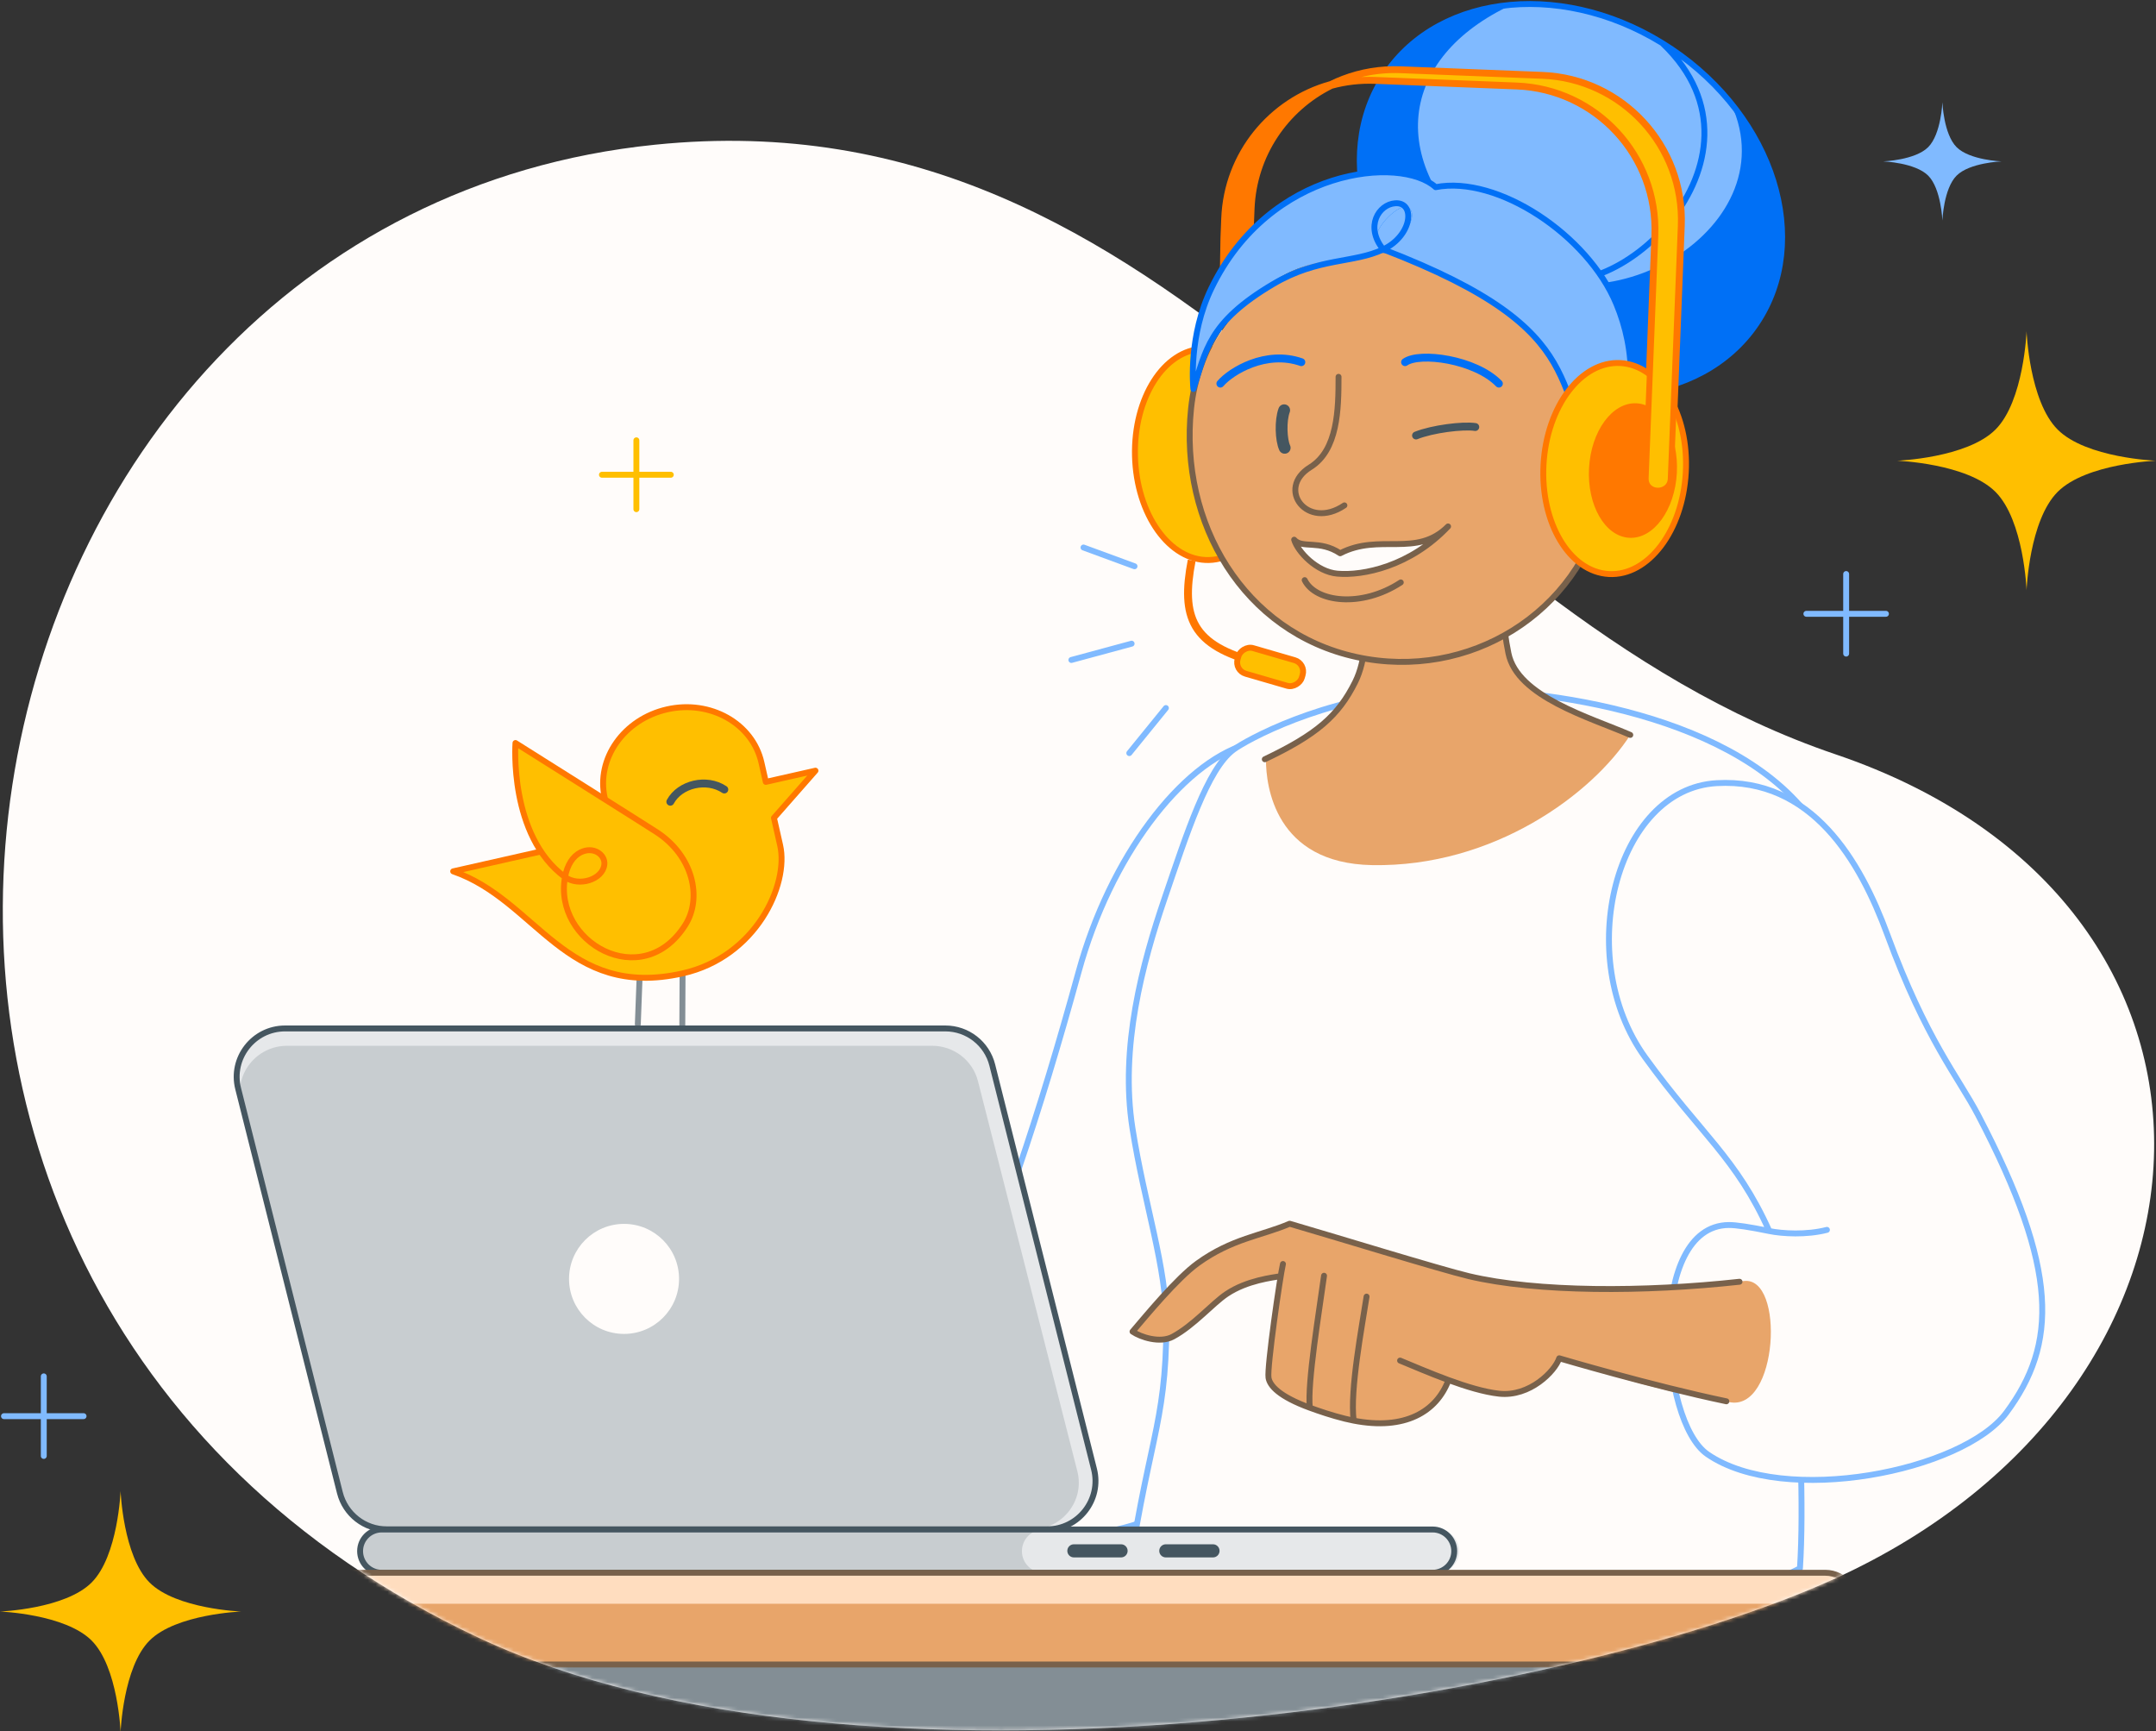
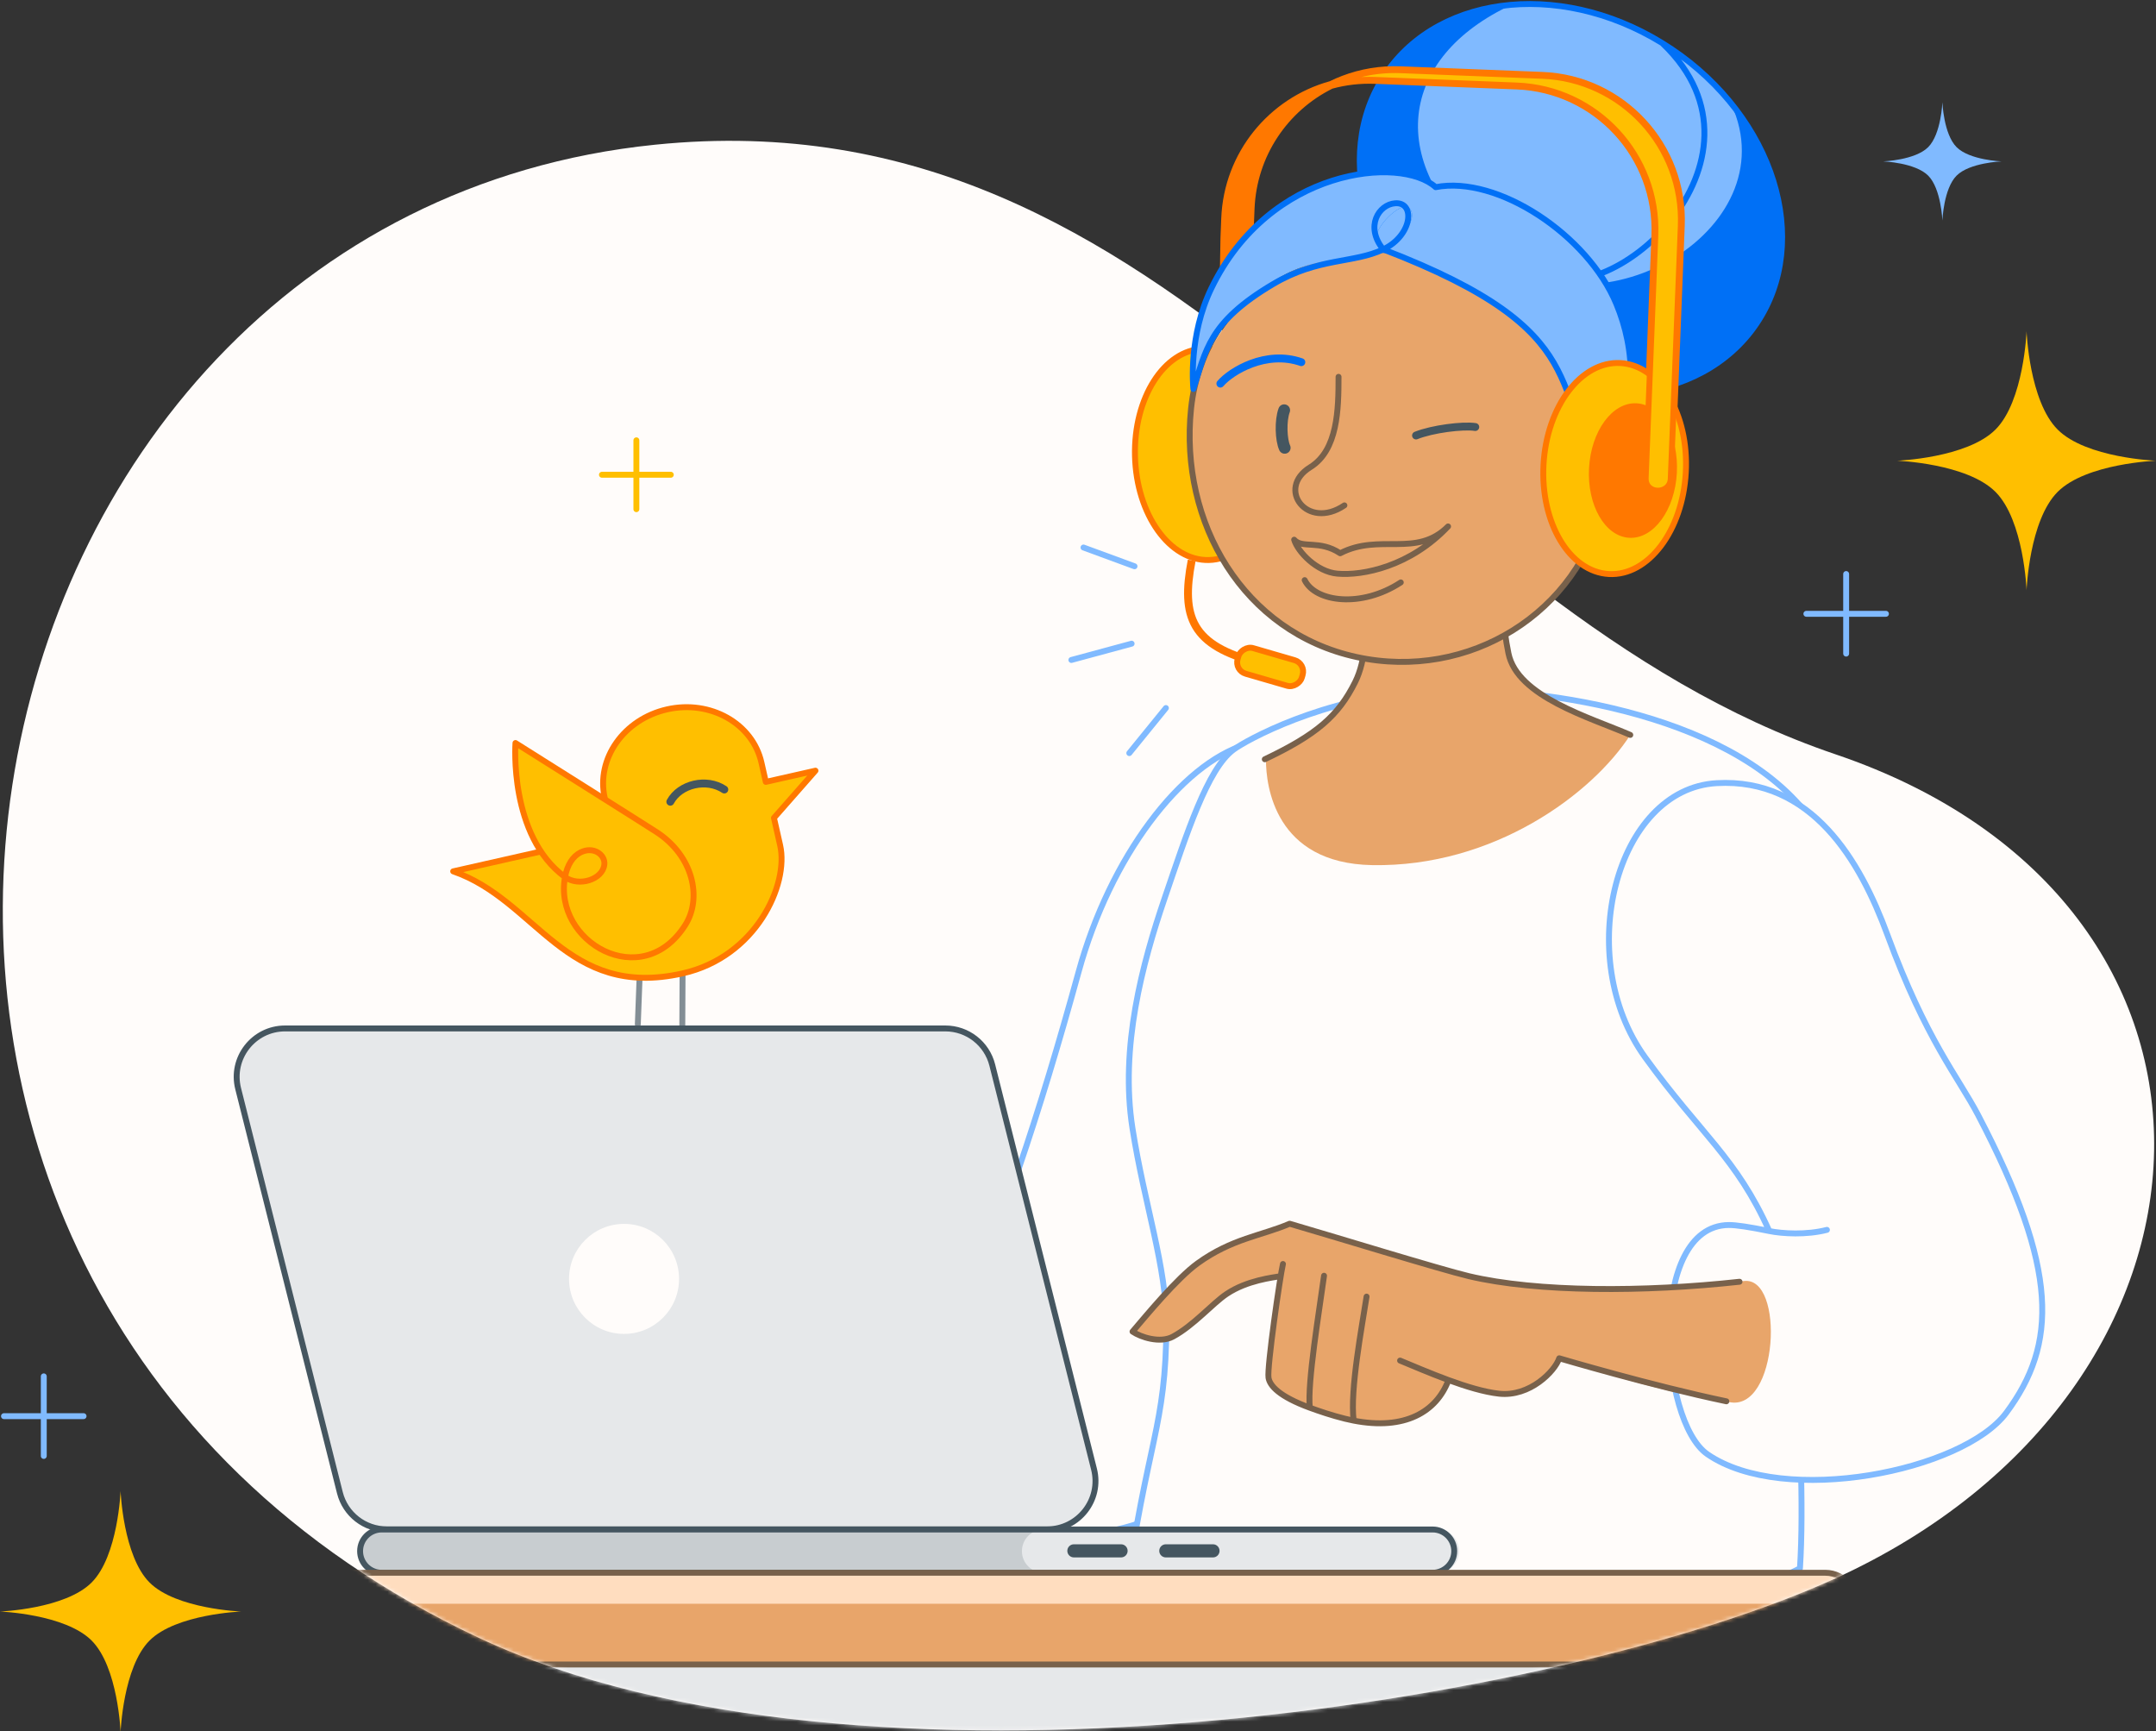
<svg xmlns="http://www.w3.org/2000/svg" width="548" height="440" viewBox="0 0 548 440" fill="none">
  <rect x="0" y="0" width="548" height="440" fill="#333333" stroke="none" />
  <g clip-path="url(#clip0_10223_118683)">
    <path d="M121.659 416.228C217.866 461.394 396.004 433.298 466.538 401.135C571.444 353.301 577.569 229.335 466.538 191.709C355.507 154.083 300.025 23.176 166.495 36.778C-16.769 55.445 -70.95 325.804 121.659 416.228Z" fill="#FFFCFA" />
    <path d="M30.65 378.922C30.65 378.922 30.025 395.46 23.281 402.203C16.538 408.947 4.95911e-05 409.572 4.95911e-05 409.572C4.95911e-05 409.572 16.538 410.198 23.281 416.941C30.025 423.684 30.65 440.223 30.65 440.223C30.65 440.223 31.276 423.684 38.019 416.941C44.762 410.198 61.3 409.572 61.3 409.572C61.3 409.572 44.762 408.947 38.019 402.203C31.276 395.46 30.65 378.922 30.65 378.922Z" fill="#FFBF00" />
    <path d="M493.704 25.983C493.704 25.983 493.397 34.095 490.09 37.402C486.782 40.71 478.669 41.017 478.669 41.017C478.669 41.017 486.782 41.323 490.09 44.631C493.397 47.938 493.704 56.05 493.704 56.05C493.704 56.05 494.011 47.938 497.319 44.631C500.627 41.323 508.739 41.017 508.739 41.017C508.739 41.017 500.627 40.71 497.319 37.402C494.011 34.095 493.704 25.983 493.704 25.983Z" fill="#80BAFF" />
    <path d="M515.1 84.19C515.1 84.19 514.429 101.943 507.19 109.182C499.952 116.421 482.2 117.092 482.2 117.092C482.2 117.092 499.952 117.764 507.19 125.002C514.429 132.241 515.1 149.994 515.1 149.994C515.1 149.994 515.771 132.241 523.01 125.002C530.248 117.764 548 117.092 548 117.092C548 117.092 530.248 116.421 523.01 109.182C515.771 101.943 515.1 84.19 515.1 84.19Z" fill="#FFBF00" />
    <path d="M161.751 129.407L161.751 120.658M161.751 120.658L170.5 120.658M161.751 120.658L161.751 111.908M161.751 120.658L153.001 120.658" stroke="#FFBF00" stroke-width="1.5" stroke-linecap="round" stroke-linejoin="round" />
    <path d="M469.245 166.114L469.245 156.001M469.245 156.001L479.359 156.001M469.245 156.001L469.245 145.888M469.245 156.001L459.132 156.001" stroke="#80BAFF" stroke-width="1.5" stroke-linecap="round" stroke-linejoin="round" />
    <path d="M11.127 370.03L11.127 359.917M11.127 359.917L21.24 359.917M11.127 359.917L11.127 349.804M11.127 359.917L1.013 359.917" stroke="#80BAFF" stroke-width="1.5" stroke-linecap="round" stroke-linejoin="round" />
    <path d="M162.636 246.589L162.376 253.449L162.117 260.31" stroke="#838E95" stroke-width="1.5" stroke-linecap="round" stroke-linejoin="round" />
    <path d="M173.493 246.868L173.459 253.733L173.424 260.598" stroke="#838E95" stroke-width="1.5" stroke-linecap="round" stroke-linejoin="round" />
    <path d="M153.713 202.826L155.846 212.261L115.187 221.452C136.485 228.831 143.736 254.116 173.539 247.379C192.164 243.169 200.549 224.82 198.297 214.859L196.718 207.873L207.269 195.869L194.649 198.721L193.542 193.823C191.29 183.862 180.549 177.802 169.55 180.288C158.552 182.774 151.461 192.865 153.713 202.826Z" fill="#FFBF00" />
    <path d="M153.713 202.826L155.846 212.261L115.187 221.452C136.485 228.831 143.736 254.116 173.539 247.379C192.164 243.169 200.549 224.82 198.297 214.859L196.718 207.873L207.269 195.869L194.649 198.721L193.542 193.823C191.29 183.862 180.549 177.802 169.55 180.288C158.552 182.774 151.461 192.865 153.713 202.826Z" stroke="#FF7800" stroke-width="1.5" stroke-linecap="round" stroke-linejoin="round" />
    <path d="M131.019 188.839C143.598 196.777 162.062 208.366 166.828 211.441C176.164 217.465 178.533 228.191 174.194 235.066C163.212 252.462 140.586 239.387 143.61 222.901C129.295 212.392 131.019 188.839 131.019 188.839Z" fill="#FFBF00" />
    <path d="M143.61 222.901C147.105 225.467 153.227 223.554 153.612 219.693C153.859 217.211 150.844 215.004 147.563 216.639C145.638 217.598 144.184 219.771 143.61 222.901ZM143.61 222.901C140.586 239.387 163.212 252.462 174.194 235.066C178.533 228.191 176.164 217.465 166.828 211.441C162.062 208.366 143.598 196.777 131.019 188.839C131.019 188.839 129.295 212.392 143.61 222.901Z" stroke="#FF7800" stroke-width="1.5" stroke-linecap="round" stroke-linejoin="round" />
    <path d="M170.377 203.764C172.813 199.265 179.6 197.643 184.105 200.66" stroke="#455660" stroke-width="2" stroke-linecap="round" stroke-linejoin="round" />
    <path d="M274.18 246.915C282.193 217.813 300.128 194.212 316.688 189.194C325.673 186.471 344.48 200.129 342.454 226.281C340.89 246.472 343.344 268.182 335.898 286.842C326.184 311.185 311.075 369.763 300.493 380.869C290.329 391.537 258.308 392.961 244.713 388.502C232.207 384.399 233.116 361.061 241.192 342.704C254.357 312.776 264.146 283.354 274.18 246.915Z" fill="#FFFCFA" />
    <path d="M274.179 246.915C282.192 217.813 300.126 194.212 316.687 189.194C325.672 186.471 344.478 200.129 342.453 226.281C340.889 246.472 343.342 268.182 335.896 286.842C326.183 311.185 311.074 369.763 300.492 380.869C290.328 391.537 258.307 392.961 244.712 388.502C232.205 384.399 233.114 361.061 241.19 342.704C254.356 312.776 264.145 283.354 274.179 246.915Z" stroke="#80BAFF" stroke-width="1.5" stroke-linecap="round" stroke-linejoin="round" />
    <path d="M457.504 398.594C411.369 422.279 355.218 405.689 316.39 411.631C316.368 410.631 285.256 415.105 285.969 406.451C291.592 365.893 296.353 363.003 296.472 336.718C296.537 322.081 290.918 306.306 287.848 286.769C284.618 266.217 290.358 244.864 296.013 228.315C301.667 211.765 306.909 195.442 313.516 190.538C316.724 188.157 335.97 177.414 361.65 175.567C384.775 173.904 435.198 179.306 457.504 204.732C472.257 221.549 460.172 249.949 456.703 277.466C452.715 309.099 459.593 366.628 457.504 398.594Z" fill="#FFFCFA" />
    <path d="M457.502 398.594C411.367 422.279 355.216 405.689 316.388 411.631C316.366 410.631 285.255 415.105 285.967 406.451C291.591 365.893 296.352 363.003 296.47 336.718C296.536 322.081 290.916 306.306 287.846 286.769C284.617 266.217 290.357 244.864 296.011 228.315C301.666 211.765 306.907 195.442 313.515 190.538C316.723 188.157 335.969 177.414 361.648 175.567C384.773 173.904 435.197 179.306 457.502 204.732C472.256 221.549 460.17 249.949 456.701 277.466C452.713 309.099 459.592 366.628 457.502 398.594Z" stroke="#80BAFF" stroke-width="1.5" stroke-linecap="round" stroke-linejoin="round" />
    <path d="M383.41 166.051C377.693 138.189 387.461 99.081 370.187 100.33C354.368 101.474 342.674 116.098 344.697 134.999C345.431 141.858 349.982 162.215 344.464 173.316C340.167 181.961 334.943 186.88 321.778 193.143C321.777 199.69 324.045 219.412 348.739 219.869C379.607 220.439 404.751 201.759 414.376 186.779C404.047 182.301 385.669 177.065 383.41 166.051Z" fill="#E8A56A" />
    <path d="M414.376 186.779C404.047 182.301 385.669 177.065 383.41 166.051C377.693 138.189 387.461 99.081 370.187 100.33C354.368 101.474 342.674 116.098 344.697 134.999C345.431 141.858 349.982 162.215 344.464 173.316C340.167 181.961 334.642 186.705 321.478 192.967" stroke="#78614B" stroke-width="1.5" stroke-linecap="round" stroke-linejoin="round" />
    <path d="M479.722 237.561C472.8 218.742 460.518 197.66 436.315 199.039C410.699 200.498 399.7 243.177 418.13 268.695C432.368 288.41 441.267 294.116 449.706 312.87C444.641 311.831 441.266 311.325 439.416 311.338C418.725 311.481 421.675 361.116 433.999 369.603C453.487 383.024 498.943 373.876 509.955 359.054C522.913 341.611 523.416 322.843 502.791 283.398C497.719 273.697 489.581 264.366 479.722 237.561Z" fill="#FFFCFA" />
    <path d="M464.356 312.57C459.139 313.914 453.013 313.549 449.706 312.87M449.706 312.87C444.641 311.831 441.266 311.325 439.416 311.338C418.725 311.481 421.675 361.116 433.999 369.603C453.487 383.024 498.943 373.876 509.955 359.054C522.913 341.611 523.416 322.843 502.791 283.398C497.719 273.697 489.581 264.366 479.722 237.561C472.8 218.742 460.518 197.66 436.315 199.039C410.699 200.498 399.7 243.177 418.13 268.695C432.368 288.41 441.267 294.116 449.706 312.87Z" stroke="#80BAFF" stroke-width="1.5" stroke-linecap="round" stroke-linejoin="round" />
    <path d="M327.79 311.008C338.586 314.144 366.093 322.608 373.294 324.324C392.481 328.896 417.423 329.118 443.163 325.579C453.792 324.117 451.962 359.12 439.43 356.322C420.811 354.011 396.313 345.207 396.313 345.207C395.214 348.507 388.839 355.054 381.028 354.205C377.251 353.795 372.616 352.374 368.171 350.745C365.139 358.799 357.114 363.58 344.067 361.05C343.346 360.911 342.608 360.748 341.856 360.563C338.551 359.749 335.271 358.635 332.927 357.773C325.087 354.892 322.737 352.167 322.422 350.142C322.082 347.958 324.337 331.573 325.528 324.334C323.498 324.696 316.959 325.388 311.787 328.854C308.139 331.299 303.462 336.823 298.118 339.712C294.849 341.48 289.901 339.832 287.861 338.424C291.301 334.401 299.1 324.907 304.409 321.069C313.14 314.757 320.664 314.078 327.79 311.008Z" fill="#E8A56A" />
    <path d="M325.528 324.334C323.498 324.696 316.959 325.388 311.787 328.854C308.139 331.299 303.462 336.823 298.118 339.712C294.849 341.48 289.901 339.832 287.861 338.424C291.301 334.401 299.1 324.907 304.409 321.069C313.14 314.757 320.664 314.078 327.79 311.008C338.586 314.144 366.093 322.608 373.294 324.324C390.62 328.453 418.035 328.41 442.143 325.757M355.862 345.79C358.896 347.028 363.425 349.006 368.171 350.745M368.171 350.745C372.615 352.374 377.251 353.795 381.028 354.205C388.839 355.054 395.214 348.507 396.313 345.207C396.313 345.207 419.877 352.196 438.797 356.141M368.171 350.745C365.139 358.799 357.114 363.58 344.067 361.05M326.093 321.243C325.365 324.296 322.013 347.512 322.422 350.142C322.737 352.167 325.087 354.892 332.927 357.773M332.927 357.773C335.271 358.635 338.551 359.749 341.856 360.563C342.608 360.748 343.346 360.911 344.067 361.05M332.927 357.773C332.235 351.604 335.328 333.121 336.537 324.229M344.067 361.05C343.083 353.329 346.189 337.06 347.348 329.534" stroke="#78614B" stroke-width="1.5" stroke-linecap="round" stroke-linejoin="round" />
    <ellipse cx="399.297" cy="50.539" rx="56.829" ry="45.854" transform="rotate(33.832 399.297 50.539)" fill="#80BAFF" />
    <path d="M373.768 88.631C399.839 106.105 432.404 103.218 446.504 82.182C454.455 70.319 457.844 47.975 439.324 25.024C456.132 57.364 406.756 86.95 379.112 64.325C351.467 41.699 355.554 14.487 384.225 1.213C370.958 2.325 359.187 8.315 352.092 18.901C337.992 39.937 347.697 71.157 373.768 88.631Z" fill="#0070F6" />
    <path d="M422.71 11.156C453.552 40.736 408.519 81.571 389.709 68.964M446.503 82.175C432.404 103.211 399.839 106.099 373.767 88.624C347.696 71.15 337.991 39.931 352.091 18.894C366.191 -2.142 398.756 -5.029 424.827 12.445C450.898 29.919 460.603 61.139 446.503 82.175Z" stroke="#0070F6" stroke-width="1.5" stroke-linecap="round" />
    <ellipse cx="306.591" cy="115.488" rx="18.11" ry="26.85" transform="rotate(-1.512 306.591 115.488)" fill="#FFBF00" />
    <ellipse cx="306.591" cy="115.488" rx="18.11" ry="26.85" transform="rotate(-1.512 306.591 115.488)" stroke="#FF7800" stroke-width="1.5" />
    <path fill-rule="evenodd" clip-rule="evenodd" d="M426.126 110.138C426.129 110.111 426.132 110.082 426.133 110.054L428.216 57.423C429.039 36.628 412.848 19.102 392.053 18.279L356.029 16.854C350.789 16.646 345.756 17.52 341.144 19.275C340.062 19.687 339.003 20.148 337.97 20.654C322.614 24.919 311.074 38.699 310.41 55.48L310.216 60.389L309.825 82.966L319.183 79.406L318.685 57.785L318.87 53.095C319.405 39.593 327.372 28.139 338.679 22.52C342.106 21.588 345.733 21.155 349.472 21.303L385.496 22.729C405.195 23.508 420.533 40.11 419.753 59.809L417.776 109.76C417.723 111.105 418.186 112.199 418.991 112.95C419.775 113.684 420.812 114.026 421.816 114.039C423.789 114.063 425.978 112.772 426.126 110.138Z" fill="#FF7800" />
    <path d="M319.766 168.383C302.897 164.121 300.12 156.832 302.897 142.426" stroke="#FF7800" stroke-width="2" />
    <rect width="16.99" height="6.777" rx="3" transform="matrix(-0.96 -0.279 -0.279 0.96 331.936 168.623)" fill="#FFBF00" stroke="#FF7800" stroke-width="1.5" />
    <path d="M303.048 102.193C296.966 130.07 316.162 160.725 344.751 166.963C373.34 173.2 401.447 155.658 407.529 127.78C413.612 99.903 395.366 72.247 366.777 66.009C338.188 59.772 310.048 70.111 303.048 102.193Z" fill="#E8A56A" />
    <path d="M302.741 103.81C299.69 132.961 316.162 160.729 344.751 166.967C373.34 173.204 401.447 155.662 407.529 127.784C413.612 99.907 395.145 66.929 366.556 60.691C337.967 54.453 305.941 73.241 302.741 103.81Z" stroke="#78614B" stroke-width="1.5" />
-     <path d="M328.942 137.164C330.971 139.516 335.391 137.125 340.636 140.616C350.708 135.403 359.997 141.86 368.062 133.795C358.498 143.928 346.424 146.379 339.904 145.794C334.688 145.325 329.872 140.27 328.942 137.164Z" fill="#FFFCFA" />
    <path d="M331.617 147.439C334.356 153.016 345.997 154.599 356.046 148.021M328.942 137.164C330.971 139.516 335.391 137.125 340.636 140.616C350.708 135.403 359.997 141.86 368.062 133.795C358.498 143.928 346.424 146.379 339.904 145.794C334.688 145.325 329.872 140.27 328.942 137.164Z" stroke="#78614B" stroke-width="1.5" stroke-linecap="round" stroke-linejoin="round" />
    <path d="M340.225 95.768C340.221 104.015 340.047 114.418 333.024 118.747C324.245 124.159 332.235 134.865 341.714 128.442" stroke="#78614B" stroke-width="1.5" stroke-linecap="round" />
    <path d="M374.979 108.526C371.815 108.042 364.078 109.015 359.917 110.682" stroke="#455660" stroke-width="2" stroke-linecap="round" stroke-linejoin="round" />
    <path d="M326.535 113.811C325.613 111.803 325.417 106.899 326.404 104.265" stroke="#455660" stroke-width="3" stroke-linecap="round" stroke-linejoin="round" />
-     <path d="M357.132 92.044C360.86 89.392 374.986 91.339 380.979 97.495" stroke="#0070F6" stroke-width="2" stroke-linecap="round" stroke-linejoin="round" />
    <path d="M310.188 97.496C312.902 94.319 321.799 88.91 330.768 92.045" stroke="#0070F6" stroke-width="2" stroke-linecap="round" stroke-linejoin="round" />
    <path d="M351.408 63.021C346.948 61.645 352.048 54.783 355.826 52.936C360.045 50.873 361.083 58.379 351.408 63.021Z" fill="#80BAFF" />
    <path d="M307.866 73.342C322.648 42.648 356.08 39.517 364.904 47.57C380.622 44.506 403.569 59.735 410.836 77.246C415.623 88.779 416.609 102.876 408.674 121.729C397.528 98.616 396.958 79.369 351.408 63.021C361.083 58.379 360.045 50.873 355.826 52.936C352.048 54.783 346.948 61.645 351.408 63.021C343.271 67.534 336.197 64.02 324.687 70.838C308.174 80.62 306.543 89.182 303.318 98.856C303.242 97.8 302.108 85.298 307.866 73.342Z" fill="#80BAFF" />
    <path d="M351.582 63.383C407.006 84.652 392.73 99.515 408.674 121.729C416.609 102.876 415.623 88.779 410.836 77.246C403.569 59.735 380.622 44.506 364.904 47.57C356.08 39.517 322.648 42.648 307.866 73.342C302.108 85.298 303.242 97.8 303.318 98.856C306.543 89.182 307.064 81.988 323.577 72.206C335.087 65.388 344.075 66.984 351.582 63.383ZM351.582 63.383C346.869 57.602 350.425 51.962 354.617 51.659C359.757 51.288 359.089 59.781 351.582 63.383Z" stroke="#0070F6" stroke-width="1.5" stroke-linecap="round" stroke-linejoin="round" />
    <ellipse cx="13.504" cy="17.754" rx="13.504" ry="17.754" transform="matrix(0.904 0.426 -0.439 0.898 406.344 103.301)" fill="#E8A56A" />
    <path d="M401.143 115.099C405.867 109.099 412.971 106.423 418.557 109.057C425.303 112.238 427.28 121.957 422.972 130.766C418.664 139.574 409.704 144.137 402.958 140.956C400.417 139.758 398.553 137.633 397.447 134.978" stroke="#78614B" stroke-width="1.5" stroke-linecap="round" />
    <ellipse cx="410.404" cy="119.08" rx="18.11" ry="26.85" transform="rotate(3.106 410.404 119.08)" fill="#FFBF00" />
    <ellipse cx="410.404" cy="119.08" rx="18.11" ry="26.85" transform="rotate(3.106 410.404 119.08)" stroke="#FF7800" stroke-width="1.5" />
    <ellipse cx="415.053" cy="119.591" rx="11.178" ry="17.116" transform="rotate(3.106 415.053 119.591)" fill="#FF7800" />
    <path d="M385.534 21.733L349.51 20.307C345.633 20.153 341.873 20.607 338.321 21.584C343.631 18.963 349.652 17.593 355.985 17.844L392.009 19.269C412.256 20.071 428.02 37.134 427.219 57.381L424.661 121.677C424.501 125.725 418.122 125.78 418.292 121.461L420.744 59.844C421.545 39.597 405.781 22.534 385.534 21.733Z" fill="#FFBF00" />
    <path d="M385.534 21.733L349.51 20.307C345.633 20.153 341.873 20.607 338.321 21.584C343.631 18.963 349.652 17.593 355.985 17.844L392.009 19.269C412.256 20.071 428.02 37.134 427.219 57.381L424.661 121.677C424.501 125.725 418.122 125.78 418.292 121.461L420.744 59.844C421.545 39.597 405.781 22.534 385.534 21.733Z" stroke="#FF7800" stroke-width="1.5" stroke-linecap="round" stroke-linejoin="round" />
    <path d="M296.341 179.949L287.039 191.399M287.628 163.588L272.314 167.732M288.368 143.917L275.397 139.151" stroke="#80BAFF" stroke-width="1.5" stroke-linecap="round" stroke-linejoin="round" />
    <path d="M252.208 270.678C250.832 265.211 245.915 261.379 240.277 261.379H72.465C64.452 261.379 58.577 268.916 60.534 276.686L86.394 379.387C87.771 384.854 92.687 388.686 98.325 388.686H266.138C274.151 388.686 280.025 381.149 278.069 373.379L252.208 270.678Z" fill="#E6E8EA" />
-     <path opacity="0.3" d="M248.573 274.763C247.228 269.485 242.425 265.785 236.917 265.785H72.978C65.15 265.785 59.411 273.062 61.323 280.564L86.586 379.715C87.931 384.993 92.734 388.692 98.242 388.692H262.181C270.009 388.692 275.748 381.416 273.836 373.914L248.573 274.763Z" fill="#838E95" />
    <path d="M172.598 325.031C172.598 332.753 166.338 339.013 158.616 339.013C150.894 339.013 144.635 332.753 144.635 325.031C144.635 317.31 150.894 311.05 158.616 311.05C166.338 311.05 172.598 317.31 172.598 325.031Z" fill="#FFFCFA" />
    <path d="M252.208 270.678C250.832 265.211 245.915 261.379 240.277 261.379H72.465C64.452 261.379 58.577 268.916 60.534 276.686L86.394 379.387C87.771 384.854 92.687 388.686 98.325 388.686H266.138C274.151 388.686 280.025 381.149 278.069 373.379L252.208 270.678Z" stroke="#455660" stroke-width="1.5" />
    <path d="M91.526 394.22C91.526 391.182 93.989 388.719 97.028 388.719H364.127C367.165 388.719 369.628 391.182 369.628 394.22C369.628 397.258 367.165 399.721 364.127 399.721H97.027C93.989 399.721 91.526 397.258 91.526 394.22Z" fill="#E6E8EA" />
    <path opacity="0.3" d="M91.526 394.22C91.526 391.182 93.989 388.719 97.028 388.719H364.127C367.165 388.719 369.628 391.182 369.628 394.22C369.628 397.258 367.165 399.721 364.127 399.721H97.027C93.989 399.721 91.526 397.258 91.526 394.22Z" fill="#838E95" />
    <path d="M259.749 394.22C259.749 391.182 262.212 388.719 265.25 388.719H365.366C368.404 388.719 370.867 391.182 370.867 394.22C370.867 397.258 368.404 399.721 365.366 399.721H265.25C262.212 399.721 259.749 397.258 259.749 394.22Z" fill="#E6E8EA" />
    <path d="M294.651 394.15C294.651 393.228 295.399 392.48 296.321 392.48L308.311 392.48C309.233 392.48 309.98 393.228 309.98 394.15C309.98 395.072 309.233 395.819 308.311 395.819H296.321C295.399 395.819 294.651 395.072 294.651 394.15Z" fill="#455660" />
    <path d="M271.286 394.15C271.286 393.228 272.033 392.48 272.955 392.48L284.945 392.48C285.867 392.48 286.615 393.228 286.615 394.15C286.615 395.072 285.867 395.819 284.945 395.819H272.955C272.033 395.819 271.286 395.072 271.286 394.15Z" fill="#455660" />
    <path d="M91.526 394.22C91.526 391.182 93.989 388.719 97.028 388.719H364.127C367.165 388.719 369.628 391.182 369.628 394.22C369.628 397.258 367.165 399.721 364.127 399.721H97.027C93.989 399.721 91.526 397.258 91.526 394.22Z" stroke="#455660" stroke-width="1.5" />
    <mask id="mask0_10223_118683" style="mask-type:alpha" maskUnits="userSpaceOnUse" x="0" y="35" width="548" height="405">
-       <path d="M121.659 416.228C217.865 461.394 396.003 433.298 466.537 401.135C571.443 353.301 577.569 229.335 466.537 191.709C355.506 154.083 300.025 23.176 166.495 36.778C-16.769 55.445 -70.951 325.804 121.659 416.228Z" fill="#FFFCFA" />
+       <path d="M121.659 416.228C217.865 461.394 396.003 433.298 466.537 401.135C571.443 353.301 577.569 229.335 466.537 191.709C-16.769 55.445 -70.951 325.804 121.659 416.228Z" fill="#FFFCFA" />
    </mask>
    <g mask="url(#mask0_10223_118683)">
      <path d="M424.863 417.042L131.773 417.042C131.773 444.998 243.144 461.531 268.015 461.531L295.72 461.531C320.894 461.531 424.863 446.355 424.863 417.042Z" fill="#E6E8EA" />
-       <path d="M131.773 417.042L424.863 417.042C424.863 446.355 320.894 461.531 295.72 461.531L295.72 474.953L268.015 554.08L268.015 461.531C243.144 461.531 131.773 444.998 131.773 417.042Z" fill="#838E95" />
      <path d="M424.863 417.042L131.773 417.042C131.773 444.998 243.144 461.531 268.015 461.531L295.72 461.531C320.894 461.531 424.863 446.355 424.863 417.042Z" stroke="#455660" stroke-width="1.5" stroke-linejoin="round" />
      <rect x="472.866" y="423.031" width="434.747" height="23.311" rx="8.88" transform="rotate(180 472.866 423.031)" fill="#E8A56A" />
      <path d="M472.184 415.313C472.625 414.084 472.866 412.758 472.866 411.376C472.866 404.939 467.648 399.72 461.21 399.72L49.774 399.72C43.337 399.72 38.119 404.939 38.119 411.376C38.119 412.758 38.359 414.084 38.801 415.313C40.415 410.814 44.719 407.595 49.774 407.595L461.21 407.595C466.266 407.595 470.569 410.814 472.184 415.313Z" fill="#FFDDBF" />
      <rect x="472.866" y="423.031" width="434.747" height="23.311" rx="8.88" transform="rotate(180 472.866 423.031)" stroke="#78614B" stroke-width="1.5" />
    </g>
  </g>
  <defs>
    <clipPath id="clip0_10223_118683">
      <rect width="548" height="440" fill="white" />
    </clipPath>
  </defs>
</svg>